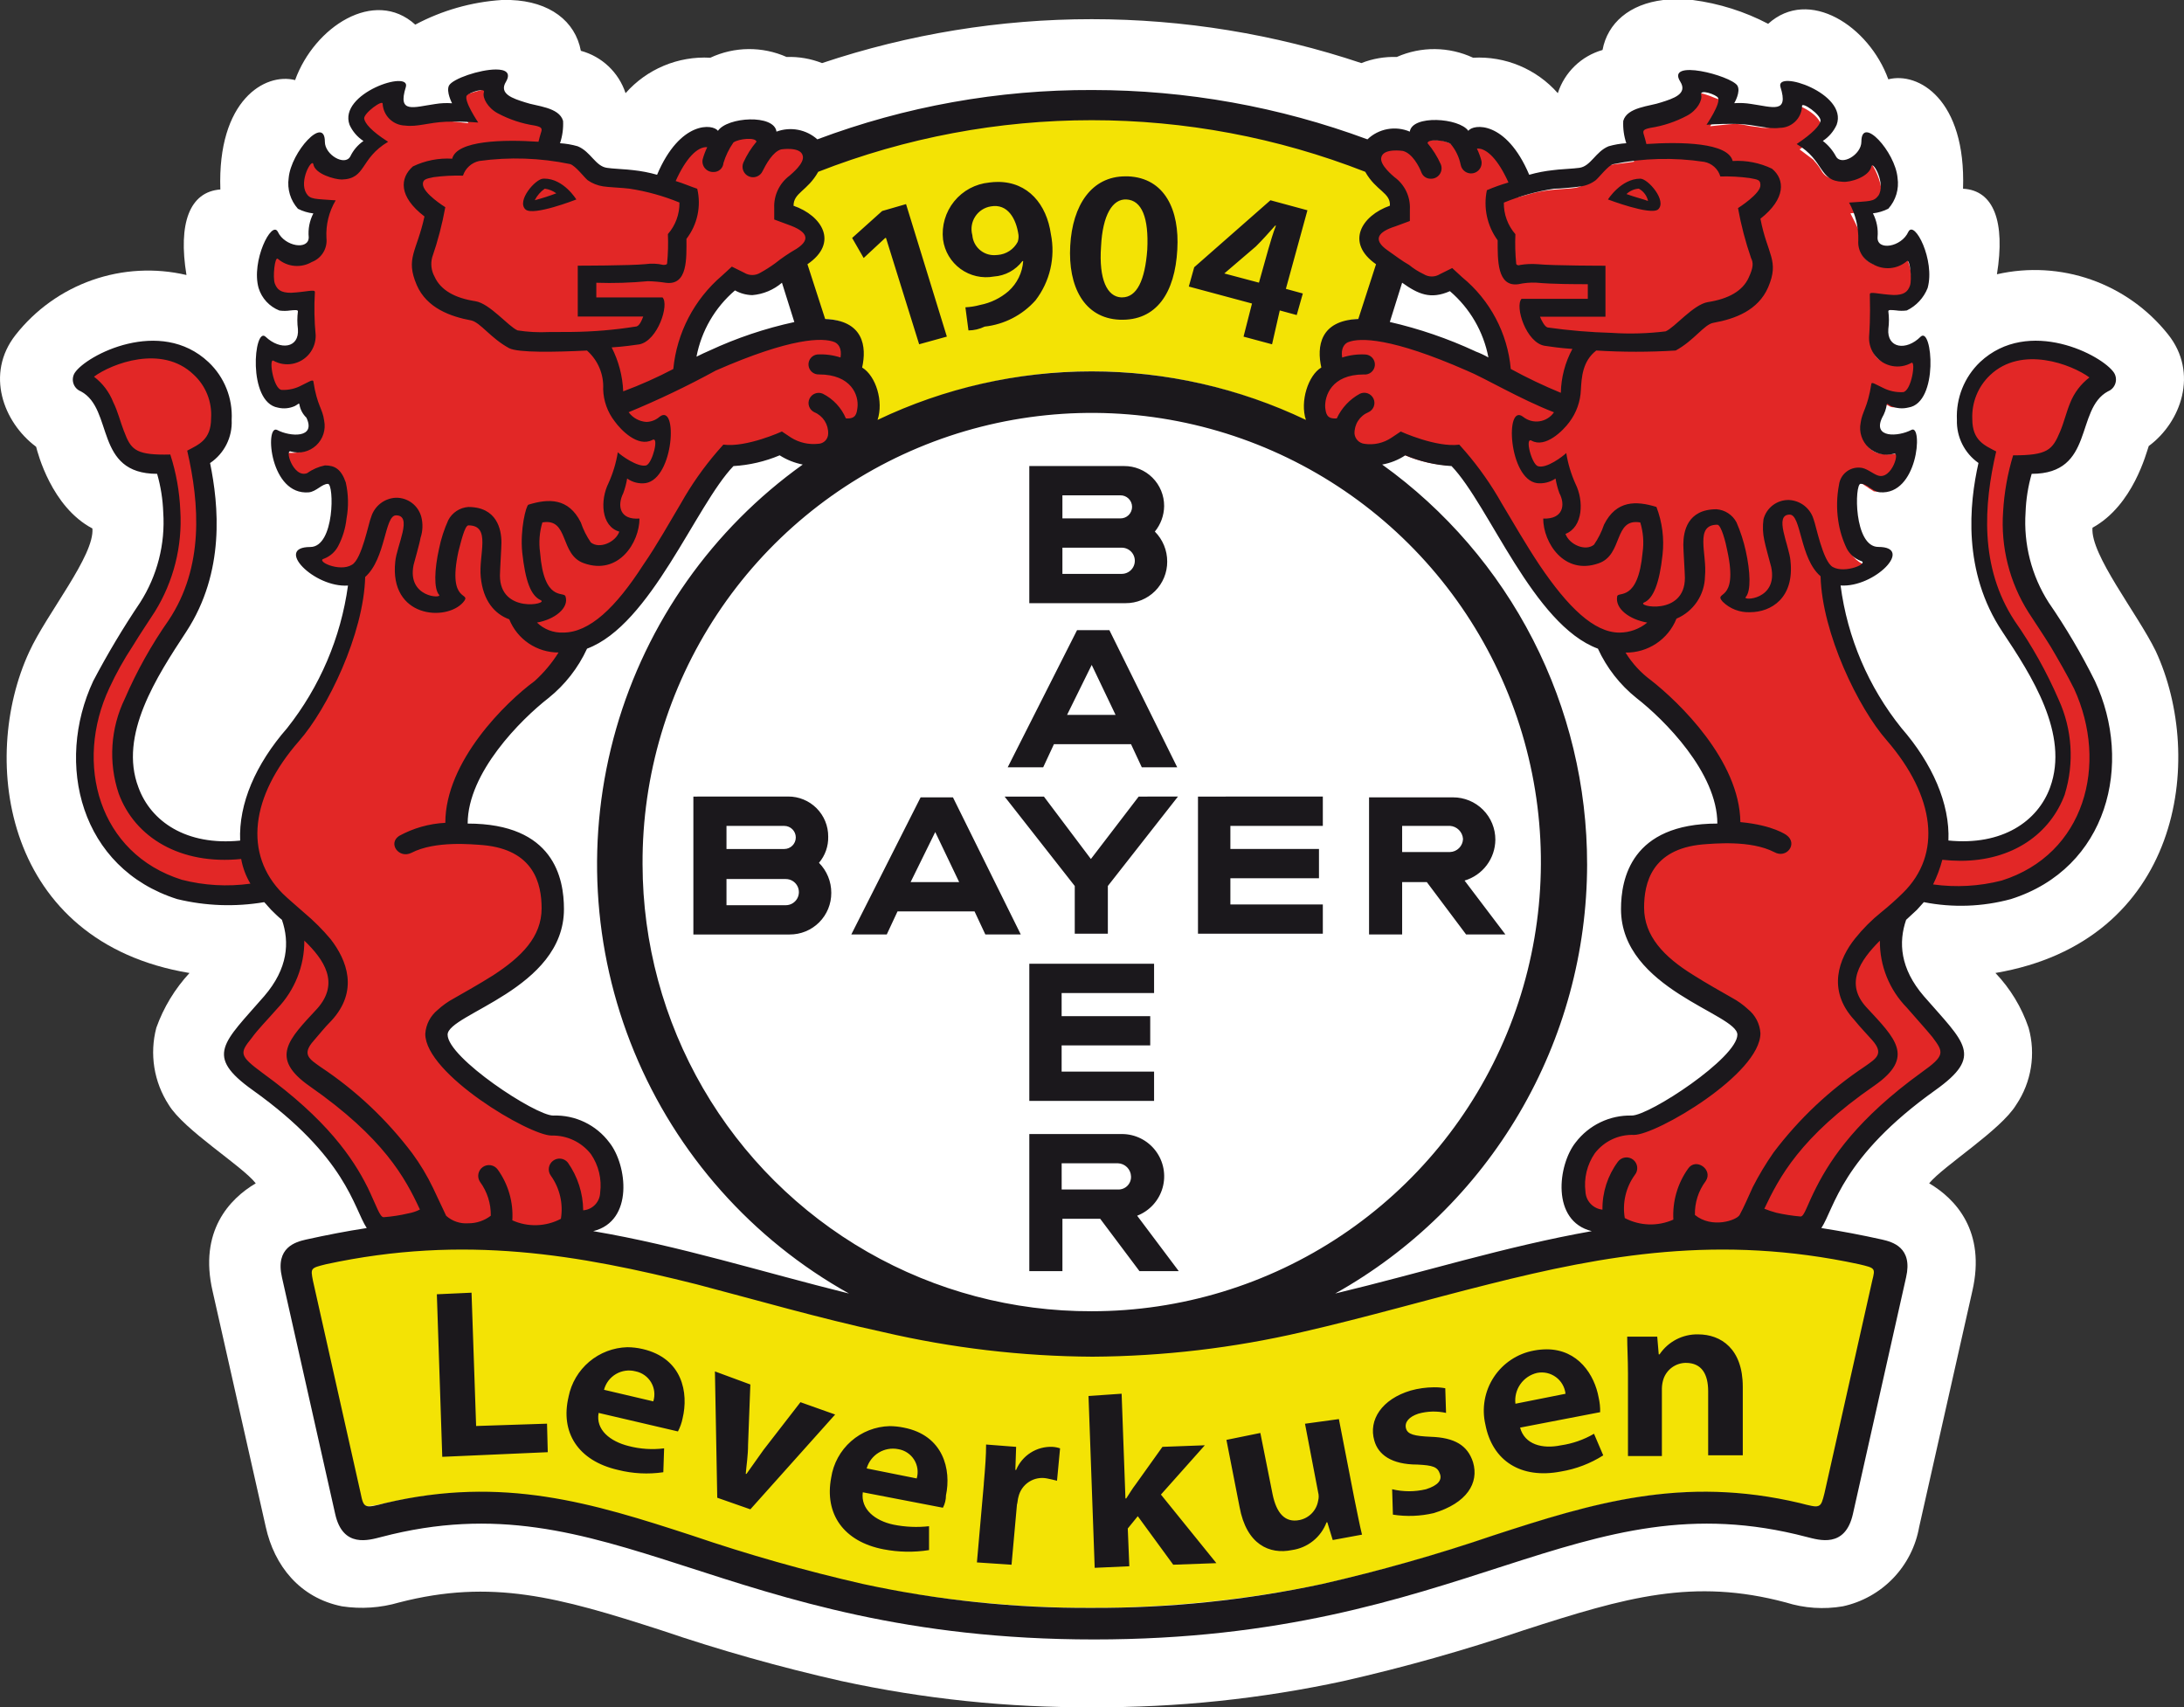
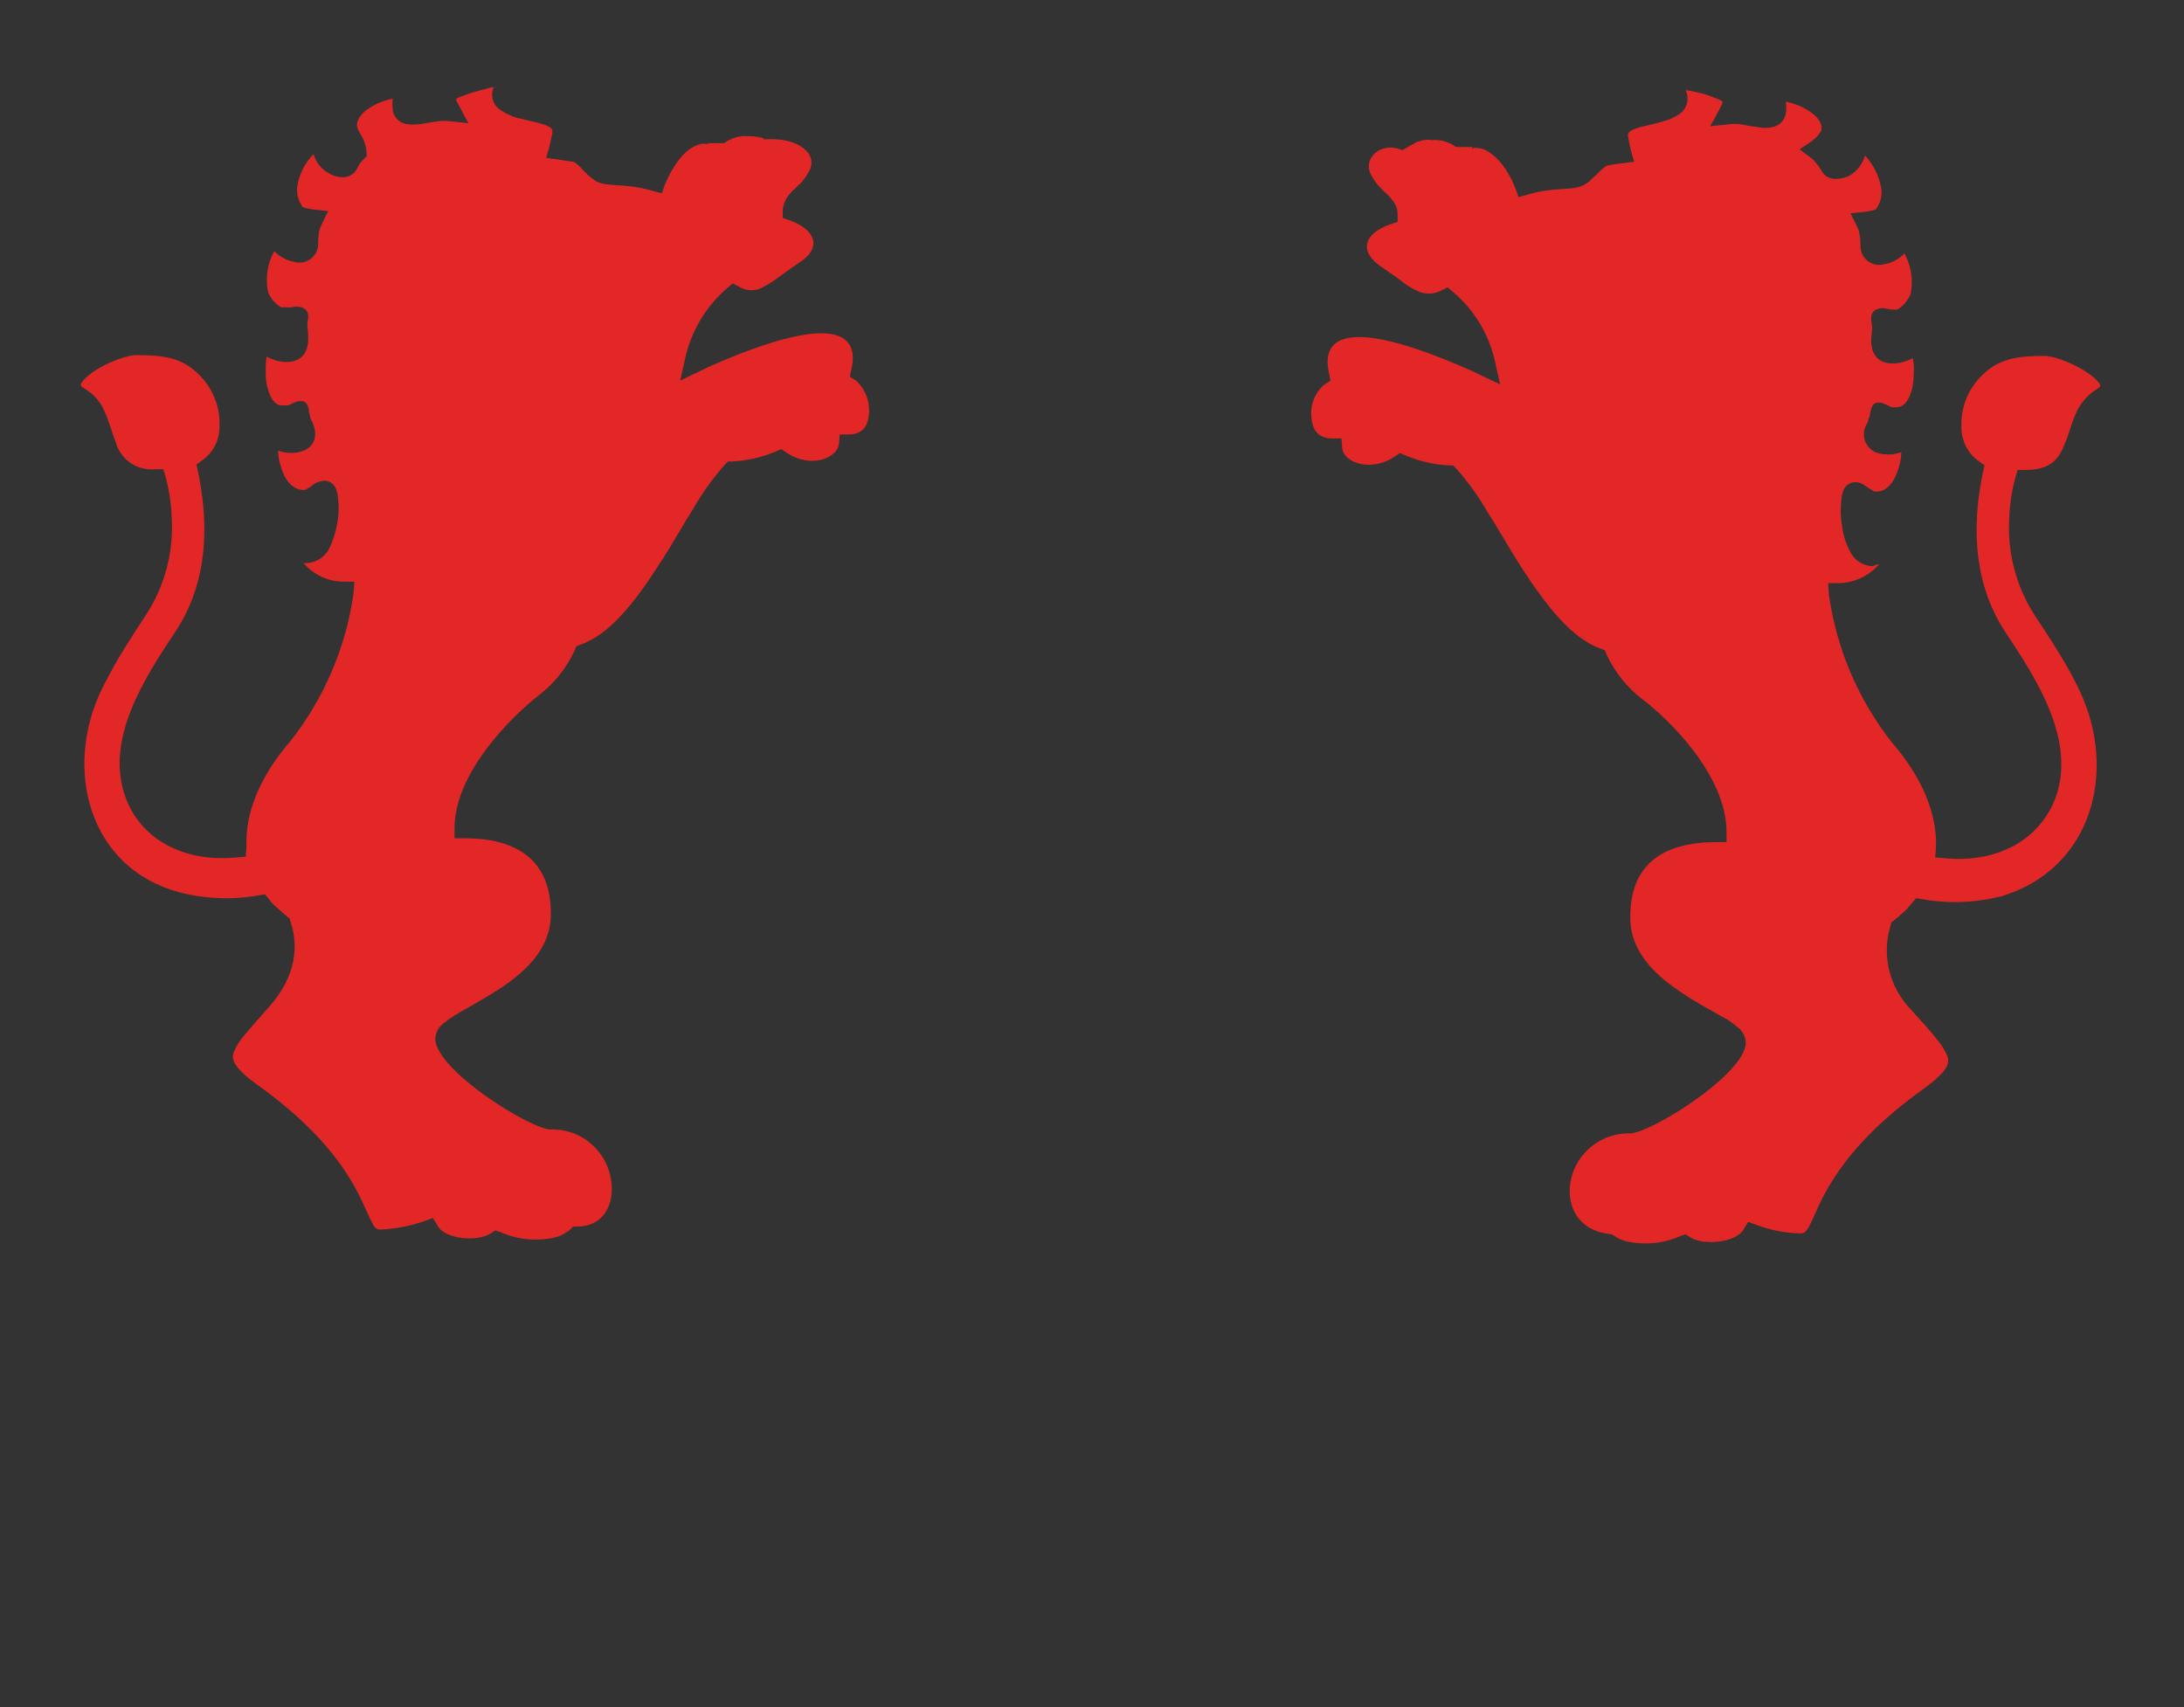
<svg xmlns="http://www.w3.org/2000/svg" width="214.469" height="167.654" viewBox="0 0 214.469 167.654">
  <rect x="0" y="0" width="214.469" height="167.654" fill="#333333" stroke="none" />
  <defs>
    <clipPath id="a">
      <path data-name="Path 12806" d="M248.085 11.616c-3.314.4-5.469 2.26-5.965 4.908a6.48 6.48 0 00-4.391 4.242 10.319 10.319 0 00-8.32-3.482 9.07 9.07 0 00-7.492-.073 8.653 8.653 0 00-3.479.6 83.461 83.461 0 00-52.961 0 8.669 8.669 0 00-3.482-.6 9.046 9.046 0 00-7.489.073 10.326 10.326 0 00-8.323 3.482 6.369 6.369 0 00-4.391-4.161c-.545-2.9-3.045-4.854-6.9-4.989h-.876a21 21 0 00-8.484 2.419c-4.01-3.635-9.914.221-11.8 5.445-2.953-.755-7.643 1.969-7.341 10.742-3.023.229-4.161 3.328-3.328 8.4a16.542 16.542 0 00-16.793 5.9c-2.956 3.778-1.219 8.548 2.03 10.969.154.607 1.516 5.906 5.526 8.021.227 2.651-4.466 8.325-6.2 12.106-4.919 10.591-2.5 28.519 15.736 31.548a15.664 15.664 0 00-3.258 5.375 9.454 9.454 0 001.214 7.565c1.513 2.5 7.187 5.976 8.549 7.713-2.573 1.518-5.6 4.7-4.237 10.593l5.221 23.153c.831 3.784 3.328 6.963 7.489 7.794a12.984 12.984 0 005.6-.378c9.08-2.346 15.661-.531 25.723 2.721a173.275 173.275 0 0017.705 4.992 113.1 113.1 0 0024.666 2.576 114.114 114.114 0 0024.66-2.576A178.839 178.839 0 00234.4 171.7c10.062-3.252 16.645-5.143 25.723-2.721a11.907 11.907 0 005.6.378 9.694 9.694 0 007.492-7.794l5.218-23.153c1.362-5.9-1.661-9.075-4.237-10.593 1.437-1.737 7.036-5.216 8.549-7.713a9.119 9.119 0 001.214-7.565 14.58 14.58 0 00-3.255-5.375c18.234-3.1 20.655-21.03 15.736-31.624-1.815-3.706-6.429-9.461-6.206-12.1 4.013-2.2 5.3-7.419 5.526-8.023 3.177-2.346 4.916-7.19 1.891-10.968a16.719 16.719 0 00-16.8-5.9c.831-5.143-.3-8.244-3.328-8.4.3-8.778-4.391-11.5-7.338-10.744-1.89-5.224-7.8-9.078-11.8-5.45a22.12 22.12 0 00-7.4-2.338z" transform="translate(-84.752 -11.616)" fill="none" />
    </clipPath>
    <clipPath id="b">
      <path data-name="Path 12807" d="M212.021 129.577c-6.052 1.513-12.028 3.255-18.309 4.614a90.95 90.95 0 01-20.353 2.422 96.153 96.153 0 01-20.351-2.422c-6.278-1.359-12.255-3.1-18.309-4.614-11.5-2.872-22.923-4.914-36.847-1.966-1.888.456-2.495.833-2.042 2.8l4.693 20.882c.529 2.268 1.362 2.268 3.63 1.739 11.273-2.573 19.822 0 29.582 3.18a168.421 168.421 0 0016.874 4.768 111.8 111.8 0 0045.542 0 168.626 168.626 0 0016.874-4.768c9.76-3.18 18.309-5.828 29.582-3.18 2.344.607 3.1.607 3.63-1.739l4.693-20.882c.378-1.966-.151-2.344-2.044-2.8a63.873 63.873 0 00-13.711-1.491c-8.145 0-15.642 1.537-23.134 3.457m-65.747-109.25l-.3.154-.151.3a3.615 3.615 0 01-.682.982c-.148.154-.224.3-.378.38s-.227.224-.378.3a2.946 2.946 0 00-1.135 2.2v.68l.682.227c2.646.909 3.1 2.648 1.133 4.01l-.6.456 2.117 6.734h.682c2.8.076 3.029 1.739 2.648 3.554l-.151.682.6.378c.833.453 1.591 2.495 1.135 4.008l-.758 2.2 2.12-.984a47.291 47.291 0 0120.655-4.69 48.108 48.108 0 0120.653 4.69l2.12.984-.758-2.2a4.136 4.136 0 011.135-4.008l.6-.378-.148-.682c-.456-1.815-.154-3.479 2.646-3.554h.682l2.117-6.734-.6-.456c-1.966-1.362-1.513-3.1 1.135-4.01l.68-.227v-.68a2.937 2.937 0 00-1.135-2.2 1.415 1.415 0 01-.378-.3c-.148-.151-.227-.227-.378-.38a11.046 11.046 0 01-.682-.982l-.148-.3-.3-.154a75.759 75.759 0 00-27.236-5.065 73.937 73.937 0 00-27.238 5.065" transform="translate(-95.667 -15.262)" fill="none" />
    </clipPath>
    <clipPath id="c">
      <path data-name="Path 12808" d="M244.685 17.435a6.986 6.986 0 01-.982.529c-.3.073-.68.227-.984.3-.529.154-1.359.3-2.117.529s-.909.45-.982.6v.154c0 .154.073.3.073.458.076.375.151.758.229 1.057l.3 1.057-1.135.154a14.581 14.581 0 00-1.516.221 2.593 2.593 0 00-.526.383l-.3.3-.3.3c-.229.151-.456.456-.758.682a2.956 2.956 0 01-1.211.526c-.38.078-2.12.154-2.576.229a12.632 12.632 0 00-2.19.453l-.833.229-.3-.833c-.982-2.5-2.273-3.479-3.1-3.859a2.861 2.861 0 00-.987-.148.584.584 0 01-.224.073c.076-.073.076-.151.151-.151h-1.667a3.463 3.463 0 00-2.344-.68 2.579 2.579 0 00-1.362.146.308.308 0 00-.224.081l-1.365.758c-2.12-.914-3.859.828-3.1 2.344a6.8 6.8 0 00.68 1.057l.38.38c.151.151.229.3.378.378l.378.378c.154.151.227.3.38.456a2.105 2.105 0 01.449 1.37v.68l-.68.227c-2.648.909-3.1 2.646-1.06 4.083.755.531 1.437.987 2.042 1.443a7.429 7.429 0 001.516.982 2.651 2.651 0 002.492 0l.607-.3.529.45a12.488 12.488 0 014.164 7.039l.456 2.039-1.893-.9a17.675 17.675 0 00-1.289-.607c-14.674-6.432-13.994-1.284-13.614.456l.148.68-.6.375a3.7 3.7 0 00-1.284 3.18c.076 1.289.68 2.122 2.042 2.122h.906l.076.906c.076 1.437 2.8 2.5 5.218.831l.456-.3.531.227a12.794 12.794 0 004.237.982h.45l.3.3a26.443 26.443 0 013.1 4.312c1.063 1.664 2.122 3.557 3.331 5.445 2.419 3.708 4.916 6.961 7.791 7.948l.38.154.151.375a11.734 11.734 0 003.479 4.388c2.724 2.044 8.32 7.567 8.32 13.088v.984h-.982c-7.716 0-8.474 4.69-8.474 7.416 0 3.331 2.422 5.674 5.221 7.489 1.359.906 2.8 1.664 3.857 2.268a6.9 6.9 0 011.437.982 2.028 2.028 0 01.836 1.516c0 3.1-9.385 8.929-11.351 8.929a5.823 5.823 0 00-4.765 2.271c-2.042 2.57-1.664 7.26 2.95 7.64a1.077 1.077 0 01.227.148 3.97 3.97 0 001.135.531 8.586 8.586 0 005.448-.531l.45-.148.456.3c1.289.833 4.466.529 5.221-.758l.456-.755.833.3a13.18 13.18 0 004.31.833c.3 0 .456-.078.758-.529.378-.682.755-1.667 1.359-2.875 1.365-2.648 3.862-6.432 9.987-10.817 2.422-1.748 2.5-2.5 2.349-3.107a5.963 5.963 0 00-1.135-1.815c-.609-.833-1.516-1.742-2.5-2.872a8.314 8.314 0 01-1.969-8.25l.076-.3.229-.154c.453-.38.906-.758 1.208-1.06.227-.227.38-.456.6-.68l.38-.456.531.076a18.352 18.352 0 007.945-.3c8.851-2.724 11.27-12.26 7.64-20.051a37.685 37.685 0 00-2.346-4.237c-.831-1.362-1.664-2.573-2.2-3.406a15.884 15.884 0 01-2.419-9.382 17.8 17.8 0 01.607-4.01l.227-.752h.758c2.573 0 3.325-1.138 3.932-2.727.38-.906.6-1.891.984-2.724a5.192 5.192 0 012.117-2.495c.227-.154.3-.229.3-.307v-.151c-.906-1.359-4.159-2.794-5.448-2.794-2.57 0-4.461.227-6.127 1.891a6.638 6.638 0 00-2.044 4.992 4.075 4.075 0 001.742 3.482l.526.378-.148.68c-.833 3.935-1.437 10.294 2.271 15.814 2.8 4.237 6.958 10.442 4.841 16.189-1.435 3.784-5.3 6.429-10.9 5.9l-.909-.078.078-.909c.148-3.328-1.362-6.961-4.312-10.361a30.3 30.3 0 01-6.2-14.531l-.076-1.13h1.135a5.392 5.392 0 003.627-1.591c.078-.076.154-.154.229-.229-.076 0-.151-.073-.607.154a2.554 2.554 0 01-2.268-1.516 7.283 7.283 0 01-.758-2.5 8.287 8.287 0 01-.076-2.344 3.667 3.667 0 01.154-.906 1.278 1.278 0 011.133-.984 1.6 1.6 0 01.909.229c.148.148.378.227.529.375.151.076.229.151.378.229a.238.238 0 00.154.076c1.135.151 1.963-.833 2.419-2.419a5.514 5.514 0 00.227-1.44 3.805 3.805 0 01-2.042.151 1.937 1.937 0 01-1.286-3.026 3.581 3.581 0 01.227-.68c0-.229.076-.3.076-.453.154-.758.529-1.211 1.818-.529.076.073.378.224 1.057.073.3-.073.6-.3.906-.906a5.323 5.323 0 00.456-2.271 5.325 5.325 0 00-.076-1.588c-1.74.9-4.312.9-4.083-2.122a4.726 4.726 0 00.076-.909c0-.221-.076-.45-.076-.68-.078-.6.148-1.133 1.057-1.208.151 0 .38.076.6.076a1.348 1.348 0 00.531.073h.375a3.285 3.285 0 001.289-1.51 5.809 5.809 0 00-.378-3.554 2.966 2.966 0 00-.227-.456 3.43 3.43 0 01-1.969 1.06 1.838 1.838 0 01-2.344-1.818 6.367 6.367 0 00-.154-1.437c-.076-.3-.831-1.739-.831-1.739l1.435-.154a5.23 5.23 0 001.06-.224 2.856 2.856 0 00.531-2.12 6.339 6.339 0 00-1.591-3.177 3.39 3.39 0 01-1.51 1.969c-.607.3-2.117.755-2.8-.531a4.938 4.938 0 00-.68-.909c-.076-.148-.154-.148-.229-.227l-1.208-.906 1.133-.761a3.381 3.381 0 00.984-1.054c.227-.68-.378-1.664-2.044-2.422a7.7 7.7 0 00-1.435-.456 3.392 3.392 0 010 1.214 1.614 1.614 0 01-1.286 1.284 3.094 3.094 0 01-1.44 0 12.4 12.4 0 01-1.437-.224 4.682 4.682 0 00-.984-.076c-.227 0-2.268.221-2.268.221s1.06-1.888 1.133-2.114a.584.584 0 00.076-.3.07.07 0 00-.076-.07 2.977 2.977 0 00-.682-.3 8.816 8.816 0 00-2.042-.609 4.963 4.963 0 00-.833-.154 1.841 1.841 0 01-.6 2.352m-117.332-2.43a15.559 15.559 0 00-2.042.607 2.579 2.579 0 00-.682.3h-.076a.553.553 0 00.076.3c.151.3 1.133 2.12 1.133 2.12s-2.042-.229-2.268-.229a4.843 4.843 0 00-.982.078c-.531.076-.987.151-1.437.229a4.582 4.582 0 01-1.437 0 1.627 1.627 0 01-1.289-1.289 3.362 3.362 0 010-1.208 8.058 8.058 0 00-1.435.45c-1.667.758-2.271 1.739-2.044 2.422.154.6.909 1.138.909 2.8-.076.078-.151.151-.229.227a2.394 2.394 0 00-.68.912c-.68 1.359-2.193.906-2.8.529a3.023 3.023 0 01-1.51-1.891 5.831 5.831 0 00-1.591 3.1 2.849 2.849 0 00.531 2.117 5.276 5.276 0 001.06.227l1.435.154s-.755 1.513-.831 1.739a5.814 5.814 0 00-.152 1.44 1.836 1.836 0 01-2.344 1.815 3.624 3.624 0 01-1.969-1.063l-.224.456a5.8 5.8 0 00-.38 3.554 2.927 2.927 0 001.289 1.513h.982a1.877 1.877 0 01.6-.076c.906.076 1.135.607 1.06 1.211a2.355 2.355 0 00-.076.685c0 .224.076.529.076.9.227 3.031-2.419 3.031-4.083 2.122a9.791 9.791 0 00-.078 1.586 5.249 5.249 0 00.456 2.271c.3.607.6.833.906.909.682.078.984 0 1.06-.076 1.284-.68 1.664-.227 1.815.529a.923.923 0 00.078.453 1.434 1.434 0 00.224.682c.758 1.591.078 2.724-1.284 3.026a3.812 3.812 0 01-2.044-.151 5.5 5.5 0 00.229 1.437c.45 1.586 1.284 2.5 2.419 2.419a.225.225 0 00.148-.076c.154-.076.229-.148.38-.224a2.266 2.266 0 01.531-.38 2.607 2.607 0 01.906-.227 1.279 1.279 0 011.135.984 3.246 3.246 0 01.151.906 7.222 7.222 0 01-.076 2.2 9.506 9.506 0 01-.758 2.495 2.648 2.648 0 01-2.271 1.516h-.3c.078.076.154.148.229.224a5.057 5.057 0 003.63 1.591h1.135l-.076 1.133a30.288 30.288 0 01-6.2 14.528c-2.956 3.406-4.466 7.036-4.315 10.364l-.078.984-.906.076c-5.6.529-9.531-2.114-10.893-5.9-2.117-5.75 2.042-11.953 4.841-16.192 3.708-5.521 3.1-11.8 2.271-15.812l-.154-.68.531-.38A4.068 4.068 0 00101.314 48a6.717 6.717 0 00-2.042-4.992c-1.667-1.664-3.482-1.893-6.127-1.893-1.286 0-4.539 1.362-5.448 2.8v.146c0 .076.076.154.3.3a4.757 4.757 0 012.117 2.5c.378.833.607 1.815.987 2.727a3.626 3.626 0 003.932 2.724h.755l.229.755a17.7 17.7 0 01.6 4.008 15.811 15.811 0 01-2.417 9.384c-.529.833-1.359 2.044-2.193 3.406a45.709 45.709 0 00-2.341 4.235c-3.633 7.716-1.214 17.325 7.638 19.747a18.254 18.254 0 007.945.3l.531-.078.38.458a4.9 4.9 0 00.6.682c.378.3.755.68 1.211 1.057l.227.154.076.3c.833 2.422.529 5.372-1.966 8.244-.99 1.135-1.818 2.044-2.5 2.878a5.969 5.969 0 00-1.135 1.812c-.151.6-.076 1.362 2.344 3.107 6.133 4.388 8.63 8.169 9.992 10.817.6 1.214.982 2.193 1.359 2.875.227.453.456.529.758.529a15.033 15.033 0 004.312-.831l.831-.3.456.758c.755 1.362 3.932 1.591 5.218.758l.453-.3.456.151a8.6 8.6 0 005.448.531 3.97 3.97 0 001.135-.531c.076-.073.154-.073.227-.151l.378-.378h.38c3.857 0 4.234-4.69 2.193-7.263a5.742 5.742 0 00-4.765-2.268c-1.966 0-11.348-5.828-11.348-8.929a2.013 2.013 0 01.831-1.513 11.835 11.835 0 011.437-.984c1.057-.6 2.419-1.362 3.857-2.268 2.8-1.815 5.224-4.083 5.224-7.489 0-2.724-.831-7.416-8.474-7.416h-.987v-.989c0-5.45 5.6-10.974 8.328-13.091a11.775 11.775 0 003.479-4.385l.148-.378.38-.154c2.875-.984 5.369-4.159 7.791-7.945 1.211-1.818 2.271-3.786 3.331-5.448a26.482 26.482 0 013.1-4.312l.3-.3h.453a12.763 12.763 0 004.24-.984l.529-.227.456.3c2.419 1.667 5.067.6 5.218-.831l.076-.909h.833c1.437 0 1.966-.833 2.042-2.12a3.915 3.915 0 00-1.284-3.177l-.607-.375.151-.685c.378-1.667 1.135-6.885-13.622-.453-.45.224-.831.378-1.284.607l-1.893.906.456-2.039a12.722 12.722 0 014.159-7.042l.531-.453.6.3a2.313 2.313 0 002.5 0 10.423 10.423 0 001.516-.987c.6-.453 1.284-.906 2.042-1.435 2.042-1.362 1.586-3.1-1.06-4.086l-.68-.227v-.68a2.619 2.619 0 01.453-1.362 1.894 1.894 0 01.38-.456c.073-.151.224-.227.375-.378s.229-.227.378-.38c.154-.076.229-.224.378-.378a6.177 6.177 0 00.682-1.06c.755-1.51-.906-3.252-4.463-3.023a.89.89 0 00-.227-.154 5.624 5.624 0 00-1.362-.154 3.451 3.451 0 00-2.349.685H149.2c.078.073.151.073.151.151a.269.269 0 00-.227-.078 1.715 1.715 0 00-.982.154c-.833.3-2.042 1.362-3.1 3.857l-.3.836-.831-.22a12.635 12.635 0 00-2.2-.453c-.456-.076-2.2-.154-2.573-.229a2.556 2.556 0 01-1.208-.529 7.132 7.132 0 01-.758-.68c-.076-.076-.224-.229-.3-.3-.076-.154-.227-.229-.3-.31a1.424 1.424 0 00-.531-.375c-.076 0-.6-.076-1.51-.224l-1.135-.154.3-1.057c.076-.3.151-.68.227-1.063a.952.952 0 00.076-.45v-.154c-.076-.151-.227-.38-.982-.6s-1.591-.383-2.12-.534a3.641 3.641 0 01-.982-.3 5.6 5.6 0 01-.99-.529 1.788 1.788 0 01-.68-2.268 3.707 3.707 0 00-.906.227" transform="translate(-87.697 -14.784)" fill="none" />
    </clipPath>
    <clipPath id="d">
-       <path data-name="Path 12809" d="M176.872 153.031l-.68 7.721 3.4.227.531-5.9c.073-.232.073-.534.148-.763a2.391 2.391 0 012.8-1.812c.378.076.68.148.987.227l.3-3.18a2.7 2.7 0 00-.758-.148 3.691 3.691 0 00-3.557 2.265h-.076l.076-2.265-2.95-.229c0 1.06-.076 2.117-.227 3.857m-11.5-1.51a2.683 2.683 0 013.1-1.891 2.268 2.268 0 011.815 2.875zm-3.484.906c-.68 3.557 1.214 6.284 5.148 7.039a12.892 12.892 0 004.461.076v-2.346a11.286 11.286 0 01-3.479-.151c-1.815-.378-3.252-1.51-3.026-3.18l7.867 1.516a2.565 2.565 0 00.3-1.214c.531-2.5-.227-5.9-4.161-6.656a7.08 7.08 0 00-1.367-.143 5.957 5.957 0 00-5.744 5.059m46.529-5.294l1.289 6.731a1.564 1.564 0 010 .836 2.317 2.317 0 01-1.815 1.888c-1.437.3-2.271-.68-2.651-2.5l-1.208-6.049-3.331.68 1.289 6.583c.68 3.711 2.948 4.69 5.143 4.237a4.264 4.264 0 003.4-2.724h.076l.531 1.739 2.875-.529c-.229-.909-.453-2.12-.755-3.557l-1.516-7.791zm-21.259-2.724l.607 16.874 3.4-.154-.151-3.708.982-1.208 3.482 4.765 4.237-.154-5.445-6.734 4.31-4.841-4.161.154-2.646 3.706c-.3.378-.607.909-.912 1.362h-.076l-.375-10.286zm31.626-.531c-2.8.833-4.161 2.875-3.557 4.919.38 1.359 1.664 2.346 4.237 2.346 1.516.076 1.969.227 2.2.906.227.6-.154 1.135-1.362 1.516a7.122 7.122 0 01-3.328 0l.076 2.495a10.465 10.465 0 004.01-.151c3.25-.984 4.463-2.953 3.859-4.995-.531-1.664-1.818-2.422-4.164-2.5-1.588-.073-2.268-.227-2.422-.831s.3-1.135 1.214-1.437a5.571 5.571 0 012.721-.076l-.076-2.422a5.665 5.665 0 00-1.095-.094 8.736 8.736 0 00-2.309.321M150.693 154.4l3.252 1.138 8.325-9.31-3.406-1.211-3.633 4.693c-.6.833-1.135 1.586-1.664 2.344h-.076c.076-.906.229-1.815.229-2.875l.224-5.9-3.479-1.284zm80.5-12.257a2.349 2.349 0 012.8 2.047l-4.919.979a2.773 2.773 0 012.12-3.026m.93-2.317a6.733 6.733 0 00-1.232.121 6 6 0 00-4.768 7.265c.68 3.557 3.479 5.372 7.414 4.614a11.114 11.114 0 004.159-1.588l-.906-2.12a9.018 9.018 0 01-3.252 1.135c-1.818.38-3.557-.076-4.008-1.739l7.864-1.516a5.827 5.827 0 00-.148-1.435c-.4-2.217-2-4.738-5.116-4.738h-.005m-92.552 3.975a2.538 2.538 0 013.1-1.812 2.3 2.3 0 011.739 2.948zm-3.479.68c-.833 3.484.906 6.284 4.841 7.187a11.448 11.448 0 004.461.229l.078-2.346a9.217 9.217 0 01-3.482-.227c-1.815-.453-3.252-1.588-2.95-3.252l7.791 1.818a4.8 4.8 0 00.456-1.286c.6-2.5 0-5.9-3.935-6.81a6.8 6.8 0 00-1.5-.175 6.052 6.052 0 00-5.763 4.862m107.131-4.161h-.076l-.147-1.738h-2.95c0 1.063.076 2.2.076 3.635v8.093h3.331v-6.659a3.164 3.164 0 01.154-.906 2.337 2.337 0 012.19-1.588c1.591 0 2.2 1.135 2.2 2.8v6.278h3.399V143.5c0-3.706-2.117-5.143-4.391-5.143a4.451 4.451 0 00-3.781 1.963m-120.07-5.9l.531 15.963 10.361-.456-.073-2.8-6.963.229-.45-13.091zm61.357-12.864h5.526a1.328 1.328 0 011.284 1.289 1.231 1.231 0 01-1.284 1.286h-5.526zm-3.177-2.872v13.466h3.252v-5.143h3.71l3.857 5.143h3.859l-4.088-5.445a4.15 4.15 0 00-1.51-8.021zm0-16.723v13.468h12.252v-2.875h-9.078v-2.576h8.7v-2.869h-8.7v-2.269h9.078v-2.878zM172.1 89.028l2.349 4.916h-4.768zm-1.437-3.406l-6.807 13.466h3.482l1.057-2.265h7.565l1.06 2.265h3.48l-6.661-13.466zm47.287 2.8h4.693a1.378 1.378 0 011.284 1.284 1.324 1.324 0 01-1.284 1.286h-4.693zm-3.25-2.8v13.466h3.25v-5.143h2.424l3.857 5.143h3.859l-4.01-5.294a4.219 4.219 0 003.023-4.008 4.146 4.146 0 00-4.159-4.164zm-63.1 8.021h5.825a1.285 1.285 0 010 2.57H151.6zm0-5.218h5.672a1.134 1.134 0 110 2.268H151.6zm-3.252-2.88v13.543h9.452A4.064 4.064 0 00161.891 95a4.165 4.165 0 00-1.208-2.95 3.823 3.823 0 00.906-2.57 3.912 3.912 0 00-3.937-3.94zm43.73 0l-4.693 6.13-4.614-6.13h-3.859l6.888 8.781v4.687h3.25v-4.688l6.885-8.781zm5.823 0v13.467h12.26V96.14h-9.078v-2.573h8.7v-2.875h-8.7v-2.268h9.078v-2.88zm-10.436-12.93l2.344 4.911h-4.765zm-1.44-3.412l-6.81 13.468h3.485l1.057-2.273h7.567l1.06 2.273h3.479L189.2 69.2zm-1.437-8.1h5.825a1.286 1.286 0 010 2.573h-5.825zm0-5.14h5.674a1.133 1.133 0 110 2.265h-5.674zm-3.252-2.878v13.468h9.455a4.066 4.066 0 004.088-4.083 4.159 4.159 0 00-1.214-2.948 4.019 4.019 0 00.912-2.5 3.908 3.908 0 00-3.935-3.935zm-14.45-25.043l-2.948 2.646 1.133 1.969 2.117-1.969h.076l3.255 10.44 2.721-.752-4.008-13.012zm33.6 6.133l3.1-2.654c.682-.677 1.214-1.284 1.893-2.042h.076c-.3.758-.531 1.588-.755 2.344l-.912 3.255zm-2.956-.612L197 35.46l6.206 1.667-.831 3.252 2.8.752.758-3.325 1.664.453.6-2.117-1.664-.456 2.117-7.716-3.633-.984zm-21.794-3.173a2.252 2.252 0 011.818-2.8c1.661-.3 2.495 1.208 2.721 2.8a1.684 1.684 0 01-.076.682 2.429 2.429 0 01-1.966 1.286 2.4 2.4 0 01-.3.019 2.137 2.137 0 01-2.193-1.988m1.664-5.143a5.05 5.05 0 00-4.539 5.6 4.266 4.266 0 004.995 3.63 3.831 3.831 0 002.8-1.516h.076a4.382 4.382 0 01-1.437 2.95 6.03 6.03 0 01-2.8 1.359 6.609 6.609 0 01-1.437.229l.3 2.271a3.678 3.678 0 001.591-.375 7.823 7.823 0 004.992-2.576 8.061 8.061 0 001.51-6.508c-.413-2.91-2.225-5.124-5.2-5.124a6.6 6.6 0 00-.847.057m62.57 1.135a1.934 1.934 0 011.211-.531 1.833 1.833 0 01.909 1.211c-.378-.151-1.286-.378-2.12-.68m-1.818.529s4.164 1.591 4.922.982c.909-.831-.984-3.023-1.745-3.023-1.891 0-3.177 2.042-3.177 2.042m-104.407-1.06a2.527 2.527 0 011.135.456 20.972 20.972 0 01-2.117.68 3.1 3.1 0 01.982-1.135m-.148-.982c-.758 0-2.651 2.193-1.739 3.023.752.682 4.989-.982 4.989-.982s-1.241-2.047-3.147-2.047c-.032 0-.067.005-.1.005m54.774 6.656c.151-3.1 1.135-4.69 2.495-4.614 1.516.076 2.2 1.818 2.044 4.916-.221 3.037-1.025 4.7-2.476 4.7h-.094c-1.362-.076-2.2-1.739-1.969-5m-3.026-.076c-.227 4.01 1.362 7.114 4.841 7.268 3.633.146 5.448-2.654 5.674-6.891.227-3.857-1.211-7.033-4.841-7.187h-.256c-3.32 0-5.2 2.829-5.418 6.812m22.772 106.68c6.278-1.437 12.26-3.177 18.309-4.69 11.424-2.878 22.7-4.919 36.392-1.969 1.591.378 1.591.378 1.289 1.588l-4.693 20.882c-.378 1.513-.378 1.513-2.419.982-11.5-2.721-20.356 0-30.116 3.182a167.426 167.426 0 01-16.793 4.765 106.066 106.066 0 01-22.621 2.344 103.46 103.46 0 01-22.47-2.344 167.556 167.556 0 01-16.8-4.765c-9.757-3.182-18.533-5.9-30.111-3.182-2.044.531-2.117.531-2.424-.982l-4.687-20.882c-.229-1.211-.229-1.211 1.284-1.588 13.625-2.95 24.895-.909 36.394 1.969 6.052 1.588 12.031 3.325 18.309 4.69a93.017 93.017 0 0020.58 2.419 93.5 93.5 0 0020.577-2.419m-91.782-14.23c-1.437-2.872-4.01-6.653-10.289-11.2-2.349-1.737-2.271-1.966-1.06-3.476.6-.833 1.51-1.742 2.5-2.875a9.562 9.562 0 002.646-6.659c1.969 1.891 3.479 4.161 1.284 6.659-2.8 3.026-4.763 4.841-.752 7.643 7.26 5.067 9.382 9 10.82 12.106a4.056 4.056 0 01-1.135.378 15.458 15.458 0 01-2.424.375c-.378 0-.68-1.054-1.586-2.95m138.3 2.5a10.8 10.8 0 01-1.133-.38c1.435-3.026 3.482-7.039 10.82-12.1 4.01-2.8 2.042-4.617-.758-7.643-2.2-2.346-.682-4.617 1.284-6.583a9.285 9.285 0 002.651 6.583c.982 1.135 1.815 2.042 2.5 2.875 1.135 1.51 1.284 1.815-1.06 3.479-6.278 4.542-8.851 8.4-10.289 11.195-.984 1.9-1.214 2.956-1.591 2.956a17.917 17.917 0 01-2.422-.378m-130.583.3c-.378-.831-.833-1.739-1.286-2.727a21.3 21.3 0 00-2.044-3.406 36.682 36.682 0 00-9-8.474c-1.06-.758-1.893-1.208-.682-2.57.529-.6 1.06-1.289 1.74-1.969 2.724-2.948 1.513-5.976-.076-8.018a20.879 20.879 0 00-2.573-2.573c-.758-.682-1.588-1.362-2.12-1.888-3.857-3.865-3.177-9.539 1.591-14.984 2.8-3.177 6.357-10.518 6.5-16.114 2.042-1.818 1.893-6.054 3.031-6.054 1.664 0 .073 2.953-.076 4.539-.6 5.526 4.992 5.9 6.656 4.013.982-1.135-1.591.3-.456-4.995.229-.833.609-2.573.984-2.573 2.271 0 .984 2.875 1.211 5.07.227 2.344 1.362 3.63 2.8 4.159a5.2 5.2 0 004.841 3.255 13.3 13.3 0 01-2.344 2.8c-2.8 2.047-8.776 7.867-8.776 13.927a10.526 10.526 0 00-4.539 1.286c-1.135.755 0 2.265 1.208 1.661 2.346-1.211 5.976-.833 7.036-.758 4.992.456 5.75 3.786 5.75 6.206 0 2.8-1.966 4.765-4.765 6.583-1.437.906-2.8 1.661-3.857 2.268a7.754 7.754 0 00-1.591 1.133 3.3 3.3 0 00-1.211 2.349c0 3.935 10.213 9.984 12.408 9.984a4.744 4.744 0 013.857 1.818 5.444 5.444 0 01.909 3.778 1.8 1.8 0 01-1.667 1.745 8.273 8.273 0 00-1.51-4.693 1.054 1.054 0 00-1.667 1.289 5.694 5.694 0 01.987 4.237 5.43 5.43 0 01-4.768.148 7.72 7.72 0 00-1.437-4.989 1.059 1.059 0 00-1.739 1.208 5.452 5.452 0 011.06 3.331 3.58 3.58 0 01-2.225.742 2.918 2.918 0 01-2.163-.742m132.02-64.312c-.148-1.586-1.661-4.539-.076-4.539 1.135 0 .987 4.312 3.029 6.052.148 5.6 3.706 12.94 6.5 16.117 4.768 5.521 5.448 11.195 1.588 14.981a28.336 28.336 0 01-2.117 1.888 16.586 16.586 0 00-2.573 2.576c-1.588 1.969-2.8 5.067-.078 8.018.609.755 1.214 1.365 1.745 1.969 1.208 1.362.375 1.815-.685 2.57a36.66 36.66 0 00-9 8.474 29.04 29.04 0 00-2.044 3.406c-.453.984-.833 1.9-1.286 2.724-.3.529-2.724 1.362-4.388 0a5.306 5.306 0 011.06-3.328c.758-1.133-.982-2.346-1.74-1.208a7.868 7.868 0 00-1.437 4.992 5.462 5.462 0 01-4.771-.151 5.612 5.612 0 01.987-4.237 1.054 1.054 0 10-1.667-1.289 7.727 7.727 0 00-1.513 4.7 1.861 1.861 0 01-1.667-1.748 5.452 5.452 0 01.912-3.781 4.622 4.622 0 013.857-1.812c2.2 0 12.411-5.976 12.411-9.987a3.277 3.277 0 00-1.211-2.344 7.636 7.636 0 00-1.588-1.138c-1.057-.607-2.422-1.362-3.857-2.271-2.8-1.739-4.768-3.781-4.768-6.58 0-2.422.758-5.75 5.75-6.206 1.06-.073 4.69-.45 7.036.758 1.208.68 2.344-.831 1.208-1.664 0 0-1.284-.984-4.539-1.284-.076-6.054-6.052-11.8-8.776-13.927a9.674 9.674 0 01-2.5-2.721 5.3 5.3 0 005-3.331 4.59 4.59 0 002.8-4.161c.227-2.193-1.06-5.065 1.211-5.065.38 0 .831 1.737.984 2.57 1.135 5.218-1.437 3.857-.456 4.992a3.615 3.615 0 002.683 1.03c2.087 0 4.372-1.408 3.973-5.04m-117.569 65.82c4.008-.987 3.328-6.508 1.588-8.7a6.6 6.6 0 00-5.523-2.651c-1.739 0-10.364-5.674-10.364-7.942 0-2.044 11.424-4.466 11.424-12.33 0-3.029-.984-8.4-9.455-8.4 0-4.995 5.218-10.213 7.942-12.333a13.387 13.387 0 003.781-4.844c6.281-2.344 10.666-14.07 14.377-17.929a13.776 13.776 0 004.539-1.057 6.542 6.542 0 002.265.906 48.264 48.264 0 004.544 81.408c-8.552-2.12-16.645-4.69-25.119-6.127m97.6-36.014a48.286 48.286 0 00-20.124-39.267 6.027 6.027 0 002.271-.906 13.776 13.776 0 004.54 1.056c3.706 3.859 8.018 15.585 14.374 17.929a13.33 13.33 0 003.781 4.844c2.727 2.12 7.948 7.338 7.948 12.333-8.476 0-9.461 5.448-9.461 8.4 0 7.864 11.427 10.286 11.427 12.33 0 2.268-8.622 7.942-10.369 7.942a6.73 6.73 0 00-5.521 2.651c-1.74 2.193-2.422 7.713 1.591 8.7-8.552 1.516-16.645 4.083-25.194 6.127a48.368 48.368 0 0024.738-42.141m-92.756 0a44.109 44.109 0 1144.11 43.881 43.964 43.964 0 01-44.11-43.881m139.663-6.885a13.1 13.1 0 00-.607-9.307A43.608 43.608 0 00278.1 68.3c-3.479-5.3-3.029-11.424-1.815-16.645-1.135-.6-2.346-1.06-2.346-3.177a5.6 5.6 0 011.74-4.312c3.1-2.956 8.023-1.06 9.763.221a5.865 5.865 0 00-1.893 2.5c-.378.912-.6 1.893-.982 2.8-.761 1.818-1.214 2.349-4.62 2.349a23.7 23.7 0 00-.982 5.521 16.342 16.342 0 002.5 9.911c.529.833 1.362 2.042 2.2 3.4.755 1.289 1.589 2.721 2.271 4.091 3.406 7.408 1.057 16.259-7.117 18.835a17.46 17.46 0 01-6.729.378 13.206 13.206 0 00.906-2.419 16.865 16.865 0 001.777.1c5.132 0 8.824-2.656 10.254-6.532M92.438 49.684c-.38-.982-.607-1.963-1.06-2.872a5.8 5.8 0 00-1.891-2.5c1.739-1.286 6.659-3.182 9.76-.229a5.342 5.342 0 011.74 4.315c0 2.117-1.208 2.573-2.344 3.177C99.852 56.8 100.3 63 96.826 68.222a43.707 43.707 0 00-4.312 7.716 12.356 12.356 0 00-.6 9.307c1.586 4.312 6.052 7.036 12.028 6.429a7.275 7.275 0 00.906 2.424 17.4 17.4 0 01-6.731-.383C89.941 91.148 87.519 82.292 91 74.878a31.2 31.2 0 012.273-4.083c.833-1.365 1.661-2.573 2.193-3.406a16.9 16.9 0 002.5-9.911 20.758 20.758 0 00-.984-5.523c-.208 0-.4.008-.591.008-2.872 0-3.309-.574-3.948-2.279m49.55-1.884a87.5 87.5 0 008.549-4.088c7.416-3.255 10.521-3.255 11.656-2.8.375.154.752.6.6 1.516a6.272 6.272 0 00-2.271-.3.985.985 0 00.151 1.963c3.177 0 3.935 2.044 3.784 3.255-.078.6-.151 1.135-1.138 1.06a4.807 4.807 0 00-2.265-2.422 1 1 0 00-.833 1.818 2.2 2.2 0 011.359 2.117 1 1 0 01-.982.984 4.182 4.182 0 01-2.648-.6l-.912-.609s-3.479 1.591-5.75 1.289l-.6.68a31.4 31.4 0 00-3.557 5.067c-1.135 1.893-2.344 4.088-3.706 6.054-2.724 4.234-5.294 6.656-7.867 6.656a3.482 3.482 0 01-2.573-.984c1.739-.3 3.177-1.437 2.8-2.573-.148-.526-2.117.609-2.495-4.31a6.917 6.917 0 01.227-2.95c2.648-.456 1.664 3.177 4.086 4.01 3.406 1.208 5.448-2.044 5.448-4.391-1.969.154-2.2-1.284-1.591-2.495a7.843 7.843 0 00.38-1.437 2.524 2.524 0 001.815.453c2.8-.453 3.177-7.942 1.362-6.508a2.033 2.033 0 01-1.278.5 2.355 2.355 0 01-1.748-.947m70.664-6.888c1.135-.456 4.237-.456 11.65 2.8 1.667.677 5.224 2.8 8.549 4.088a2.087 2.087 0 01-3.023.45c-1.818-1.435-1.437 6.13 1.362 6.508a2.7 2.7 0 001.815-.453 7.985 7.985 0 00.378 1.437c.607 1.135.38 2.573-1.588 2.495 0 2.346 2.042 5.6 5.448 4.391 2.422-.833 1.437-4.466 4.083-4.01a6.768 6.768 0 01.227 2.95c-.45 4.919-2.419 3.784-2.495 4.31-.227 1.214 1.211 2.271 2.953 2.573a4.308 4.308 0 01-2.727.984c-2.5 0-5.07-2.5-7.87-6.656-1.359-2.044-2.57-4.161-3.706-6.054a31.4 31.4 0 00-3.554-5.067l-.6-.68c-2.271.3-5.75-1.289-5.75-1.289l-.912.609a3.747 3.747 0 01-2.646.6 1.115 1.115 0 01-.982-.984 2.2 2.2 0 011.359-2.117 1 1 0 10-.833-1.818 5.267 5.267 0 00-2.268 2.422c-.984.076-1.057-.456-1.135-1.06-.076-1.135.607-3.255 3.784-3.255a.985.985 0 10.151-1.963 6.272 6.272 0 00-2.271.3c-.148-.912.227-1.362.6-1.516m-55.61-5.825l1.214 3.857a39.678 39.678 0 00-8.325 2.8c-.378.154-.831.38-1.284.6a11.354 11.354 0 013.781-6.508 3.634 3.634 0 001.7.464 5.119 5.119 0 002.913-1.219m68.092 6.736a42.6 42.6 0 00-8.4-2.88l1.208-3.857c1.591 1.135 2.8 1.664 4.693.831a11.382 11.382 0 013.781 6.51 9.061 9.061 0 00-1.286-.6m4.013-8.63a20.19 20.19 0 01-.078-2.875 4.6 4.6 0 01-1.135-3.1 21.362 21.362 0 014.916-1.362c.456 0 2.2-.148 2.575-.224a3.127 3.127 0 001.513-.6c.3-.229 1.284-1.516 1.739-1.591a25.527 25.527 0 018.929-.227 2.042 2.042 0 011.588 1.435 18.011 18.011 0 012.875.154c.758.148 1.06.148 1.06.68.073.833-2.2 2.271-2.2 2.271a32.937 32.937 0 001.286 4.916c.229.453.229.906-.227 1.893-.6 1.359-2.042 2.114-4.01 2.422-1.437.229-3.255 2.495-4.161 2.875a28.234 28.234 0 01-5.3.148 56.05 56.05 0 01-6.278-.529c-.3-.073-.6-.682-.755-1.06h6.429v-5.004s-5.146 0-6.656-.151a7.33 7.33 0 00-1.739.076.251.251 0 01-.132.03c-.127 0-.245-.067-.245-.181M131.1 39.773c-.909-.375-2.727-2.646-4.164-2.875-1.966-.3-3.4-1.06-4.008-2.419a2.563 2.563 0 01-.227-1.893 32.932 32.932 0 001.286-4.919s-2.2-1.359-2.2-2.268c0-.456.3-.529 1.06-.682a18.193 18.193 0 012.875-.148 2.165 2.165 0 011.588-1.437 26.21 26.21 0 018.927.3c.531.148 1.437 1.362 1.739 1.591a3.586 3.586 0 001.513.6c.38.076 2.044.148 2.576.224a21.363 21.363 0 014.916 1.362 4.6 4.6 0 01-1.135 3.1 20.486 20.486 0 01-.076 2.875c0 .151-.3.151-.38.151a4.721 4.721 0 00-1.739-.076c-1.513.151-6.656.151-6.656.151v4.995h6.429c-.151.378-.378.987-.755.987a42.62 42.62 0 01-6.278.526c-.515 0-1.381.011-2.268.011a15.05 15.05 0 01-3.029-.162m90.637-16.34a8.768 8.768 0 00-1.286-2.044c0-.453 1.74-.3 2.271.076a4.6 4.6 0 01.982 2.044 1.038 1.038 0 002.042-.378 6.664 6.664 0 00-.45-1.214c.982-.073 2.117 1.138 3.1 3.331a17.512 17.512 0 00-2.12.758 6.185 6.185 0 001.06 4.919c0 1.888-.076 4.612 2.042 4.31a6.793 6.793 0 011.74-.151c1.591.151 3.935.151 5.07.151v1.435h-6.508c-.68.758.456 4.315 2.271 4.614.529.078 1.513.229 2.724.307a9.421 9.421 0 00-1.135 4.312 49.6 49.6 0 01-4.916-2.344 13.183 13.183 0 00-4.765-9l-.987-.909-1.208.6a1.5 1.5 0 01-1.591 0 6.826 6.826 0 01-1.437-.909c-.68-.378-1.359-.906-2.117-1.435-1.51-1.057-.906-1.818.758-2.346l1.437-.531v-1.13a3.678 3.678 0 00-1.513-3.177c-.076-.076-1.513-1.208-1.286-1.966.229-.906 2.117-.607 2.117-.607.912.229 1.591 1.516 1.818 2.117a.955.955 0 00.906.612 1.026 1.026 0 00.984-1.44m-70.44-.078a7.183 7.183 0 01.987-2.042c.526-.378 2.19-.531 2.265-.076a8.778 8.778 0 00-1.284 2.042 1.033 1.033 0 101.891.833c.3-.6.984-1.893 1.815-2.12 0 0 1.893-.3 2.117.607.229.755-1.13 1.815-1.284 1.969a3.754 3.754 0 00-1.513 3.177v1.133l1.437.531c1.667.6 2.273 1.365.755 2.344a16.919 16.919 0 00-2.117 1.437 13.653 13.653 0 01-1.437.914 1.515 1.515 0 01-1.588 0l-1.211-.6-.982.9a13.8 13.8 0 00-4.768 9.156 42.481 42.481 0 01-4.919 2.193 10.431 10.431 0 00-1.133-4.315c1.211-.076 2.193-.229 2.724-.3 1.815-.375 2.948-3.927 2.268-4.609h-6.5v-1.44a39.634 39.634 0 005.067-.154 13.612 13.612 0 011.742.154c2.193.3 2.042-2.422 2.042-4.31a5.853 5.853 0 001.06-4.922c-.68-.224-1.362-.531-2.117-.758.982-2.193 2.117-3.4 3.1-3.325a6.67 6.67 0 00-.453 1.208 1.037 1.037 0 001.063 1.23.953.953 0 00.979-.852m13.622 20.051c.456-2.044.151-4.617-3.633-4.765l-1.739-5.375c3.1-2.117 1.437-4.763-1.365-5.75 0-1.284 1.365-1.437 2.424-3.328a73.71 73.71 0 0153.716 0c1.06 1.891 2.5 2.044 2.422 3.328-2.8.987-4.39 3.633-1.362 5.75l-1.74 5.375c-3.786.148-4.088 2.721-3.633 4.765-1.284.758-2.117 3.331-1.513 5.146a48.793 48.793 0 00-42.063 0c.6-1.815-.154-4.312-1.516-5.146m76.794-22.772c-.156-.456-.156-.6.6-.758a11.315 11.315 0 003.633-1.211c.982-.529 1.513-1.51 1.362-2.042-.151-.6 1.513 0 1.661.3.307.531-1.133 2.648-1.133 2.648a28.964 28.964 0 013.18-.076c1.739.076 2.8.531 4.008.378a2.2 2.2 0 002.193-2.117c-.076-.529 1.893.833 1.818 1.437-.076.45-.758 1.208-2.344 2.268 2.8 1.667 2.117 3.63 4.539 3.708.68.076 2.57-.456 2.8-1.513.151-.6 1.44 1.739.682 2.875-.456.6-.833.529-2.875.68a7.228 7.228 0 01.906 3.711 2.329 2.329 0 001.437 2.341 2.893 2.893 0 003.331-.3c.3-.3.526 1.82.3 2.424s-.6.9-1.589.9c-1.513-.073-2.346-.378-2.346-.073 0 .758.076 2.042-.076 4.234a2.791 2.791 0 004.161 2.5c.453-.224 0 2.8-.833 2.878a3.925 3.925 0 01-2-.442c-.634-.294-1.063-.588-1.1-.388-.378 2.419-.909 2.724-1.057 3.857a2.616 2.616 0 003.252 3.026c.329-.143.283.467 0 1.081-.3.655-.887 1.313-1.588 1.038-.456-.151-1.135-.758-1.742-.758a1.925 1.925 0 00-2.042 1.667 10.515 10.515 0 00-.076 3.554 9.463 9.463 0 00.833 2.724 2.61 2.61 0 001.362 1.208c.906.229-1.516 1.286-2.727.607-.982-.531-1.664-4.159-1.891-4.69a2.652 2.652 0 00-2.419-1.893 2.521 2.521 0 00-2.5 1.893 5.834 5.834 0 00.076 2.042c.076.456.607 2.346.682 2.648.68 3.252-2.875 3.328-2.5 2.948.529-.6.453-2.492 0-4.536a15.249 15.249 0 00-.909-2.8 2.422 2.422 0 00-1.966-1.286c-2.875 0-3.255 2.2-3.255 3.482 0 .526.154 2.8.154 3.252 0 3.781-4.846 2.8-4.01 2.422.906-.38 1.513-1.893 1.815-4.693a10 10 0 00-.6-4.69c-1.971-.607-3.937-.682-5.148 1.742a7.891 7.891 0 01-.984 1.966c-.833.68-2.419 0-2.8-1.06 1.739-.68 1.815-3.255.982-4.919a12.033 12.033 0 01-.906-3.023c-.3.3-1.969 1.588-2.8 1.284-.607-.229-1.289-2.875-.607-2.5 1.359.758 3.1-.984 3.708-1.815a5.634 5.634 0 001.135-3.177c.073-1.216.148-2.8 1.51-3.859a63.037 63.037 0 007.8 0c1.815-.984 2.8-2.573 3.708-2.721 2.117-.38 4.385-1.214 5.372-3.484 1.133-2.648-.076-3.177-.758-6.737 2.5-1.963 2.422-3.857 1.133-4.914a7.812 7.812 0 00-3.859-.755c-.45-1.818-5.065-1.893-8.471-1.667-.076-.3-.151-.6-.227-.831M126.106 16.7c.227-.3 1.891-.833 1.664-.3-.148.529.38 1.513 1.362 2.042a11.25 11.25 0 003.633 1.208c.755.154.755.307.6.758-.076.229-.151.531-.227.833-3.4-.227-8.018-.148-8.474 1.664a7.8 7.8 0 00-3.857.758c-1.286 1.135-1.437 2.95 1.135 4.916-.758 3.479-1.893 4.086-.758 6.734.982 2.271 3.328 3.1 5.372 3.479.906.232 1.891 1.739 3.706 2.724.906.453 4.463.383 7.64.229a4.717 4.717 0 011.588 3.784 5.392 5.392 0 001.138 3.177c.6.833 2.265 2.573 3.7 1.815.682-.378 0 2.268-.6 2.5-.833.227-2.495-.982-2.8-1.286a12.006 12.006 0 01-.912 3.026c-.831 1.664-.752 4.237 1.06 4.768-.378 1.057-1.966 1.737-2.8 1.057a7.985 7.985 0 01-.982-1.966c-1.208-2.422-3.177-2.346-5.143-1.739-.229.076-.833 2.419-.609 4.69.307 2.8.833 4.237 1.818 4.69.833.378-4.008 1.362-4.008-2.422 0-.45.148-2.724.148-3.252 0-1.286-.453-3.479-3.252-3.479a2.416 2.416 0 00-1.966 1.286 13.068 13.068 0 00-.906 2.8c-.456 2.042-.531 3.935 0 4.539.378.378-3.177.3-2.5-2.95.073-.3.6-2.12.68-2.648a3.643 3.643 0 00.078-2.044 2.531 2.531 0 00-2.5-1.891 2.661 2.661 0 00-2.427 1.891c-.227.453-.906 4.164-1.891 4.693-1.211.755-3.63-.38-2.721-.607a2.631 2.631 0 001.362-1.208 7.6 7.6 0 00.831-2.727 8.851 8.851 0 00-.076-3.554c-.453-1.284-1.057-1.664-2.044-1.664a4.5 4.5 0 00-1.74.758c-.707.275-1.289-.383-1.591-1.038-.286-.612-.326-1.224 0-1.081a2.611 2.611 0 003.255-3.029c-.154-1.208-.685-1.432-1.06-3.857-.04-.245-.485.067-1.138.378a3.774 3.774 0 01-1.966.456c-.831-.076-1.284-3.1-.831-2.875a2.793 2.793 0 004.161-2.5 27.226 27.226 0 01-.076-4.239c0-.3-.833 0-2.346.076-.982 0-1.359-.3-1.588-.906s0-2.724.3-2.424a2.886 2.886 0 003.331.307 2.247 2.247 0 001.437-2.349 6.546 6.546 0 01.906-3.706c-2.042-.151-2.5-.076-2.875-.68-.755-1.214.531-3.482.682-2.875.151.982 2.12 1.51 2.8 1.51 2.422-.073 1.74-2.042 4.542-3.706-1.669-1.06-2.273-1.818-2.349-2.271-.073-.529 1.891-1.966 1.815-1.435a2.267 2.267 0 002.2 2.114c1.211.154 2.271-.3 4.01-.375a29.423 29.423 0 013.177.078s-1.437-2.12-1.135-2.651m-1.739-.984c-.3.6.3 1.742.3 1.742a7.038 7.038 0 00-1.664.076c-2.117.3-3.708.982-2.875-1.667.529-1.739-6.659.6-5.526 3.708a3.741 3.741 0 001.365 1.588 3.853 3.853 0 00-1.289 1.513c-.529.984-2.5-.148-2.5-1.437 0-2.646-3.328.982-3.554 3.557a3.723 3.723 0 00.909 3.023 4.443 4.443 0 001.513.456 4.218 4.218 0 00-.453 2.344c0 1.289-2.349.909-3.029-.529-.6-1.211-2.646 2.875-1.891 5.521a3.471 3.471 0 002.042 2.2 3.636 3.636 0 001.054-.005c.429-.04.763-.086.763.084a6.675 6.675 0 000 1.739c.148 1.888-1.74 2.117-3.177.755-1.135-1.057-1.818 6.432 1.208 6.961a2.557 2.557 0 001.686-.165c.316-.167.394-.332.431-.138a2.31 2.31 0 00.682 1.286c.984 2.044-1.588 1.891-2.872 1.211-.62-.307-.806 1.37-.326 3.053.461 1.613 1.535 3.225 3.428 3.074.755-.076 1.284-.833 1.888-.833s.685 6.2-1.739 6.2c-3.552 0 .378 4.01 3.708 3.786a28.9 28.9 0 01-5.976 14c-3.1 3.552-4.768 7.414-4.614 11.044-5.3.531-8.776-1.891-9.987-5.221-1.966-5.143 1.815-10.9 4.69-15.283 3.859-5.9 3.177-12.481 2.344-16.57a4.813 4.813 0 002.12-4.234 7.27 7.27 0 00-2.268-5.672c-4.749-4.476-12.009-.687-13.141 1.047a1.241 1.241 0 00.6 1.818c3.252 1.742 1.286 8.1 7.489 8.1a15.679 15.679 0 01.6 3.781 14.628 14.628 0 01-2.268 8.854 83.1 83.1 0 00-4.609 7.713c-3.781 8.1-1.284 18.39 8.247 21.413a21.2 21.2 0 008.546.3c.229.227.456.529.68.755.307.3.682.68 1.06.982.758 2.2.607 4.768-1.739 7.492-4.008 4.614-5.9 5.825-1.133 9.229 9.229 6.583 9.908 11.578 11.2 13.546-1.969.3-3.935.682-5.976 1.133-.987.229-3.029.758-2.349 3.708l5.224 23.226c.752 3.406 3.325 2.573 4.539 2.268 22.47-5.9 33.288 10.065 69.981 10.065s47.514-15.966 69.987-10.065c1.208.3 3.781 1.138 4.539-2.268l5.219-23.226c.682-2.95-1.359-3.479-2.344-3.708a93.966 93.966 0 00-5.976-1.133c1.286-1.969 1.966-6.963 11.2-13.546 4.763-3.4 2.875-4.614-1.138-9.229-2.344-2.724-2.495-5.3-1.739-7.492.38-.375.758-.68 1.06-.982.227-.227.456-.529.68-.755a18.742 18.742 0 008.552-.3c9.534-3.023 12.031-13.317 8.25-21.413a62.951 62.951 0 00-4.544-7.713 14.628 14.628 0 01-2.268-8.854 15.679 15.679 0 01.6-3.781c6.208 0 4.239-6.354 7.492-8.1a1.251 1.251 0 00.6-1.818c-1.135-1.737-8.4-5.523-13.166-1.054a7.366 7.366 0 00-2.268 5.672 4.99 4.99 0 002.117 4.234c-.906 4.01-1.588 10.672 2.346 16.57 2.875 4.312 6.586 10.065 4.69 15.283-1.211 3.331-4.69 5.752-9.987 5.221.154-3.63-1.586-7.567-4.614-11.044a28.181 28.181 0 01-5.976-14c3.331.224 7.263-3.786 3.708-3.786-2.422 0-2.349-6.2-1.74-6.2.68 0 1.135.758 1.888.833 1.853.151 2.907-1.462 3.366-3.074.48-1.683.316-3.36-.262-3.053-1.286.68-3.857.833-2.875-1.211a3.583 3.583 0 00.453-1.286c.038-.151.113 0 .407.154a2.666 2.666 0 001.71.148c3.029-.456 2.349-8.018 1.211-6.961-1.437 1.44-3.328 1.133-3.177-.755a6.415 6.415 0 000-1.739c0-.17.334-.124.76-.084a3.655 3.655 0 001.057.005 4.143 4.143 0 002.042-2.2c.758-2.721-1.286-6.731-1.893-5.521-.68 1.513-3.1 1.891-3.023.529a4.231 4.231 0 00-.456-2.344 4.443 4.443 0 001.513-.456 3.712 3.712 0 00.906-3.023c-.224-2.576-3.552-6.2-3.552-3.557 0 1.289-1.969 2.422-2.5 1.437a4.721 4.721 0 00-1.286-1.513 3.725 3.725 0 001.359-1.588c1.135-3.1-6.049-5.448-5.52-3.708.833 2.648-.758 1.969-2.875 1.667a7.038 7.038 0 00-1.664-.076s.68-1.138.3-1.742c-.68-.982-7.036-2.648-5.6-.378.758 1.208-.68 1.664-1.891 2.044-1.06.378-3.331.453-3.708 1.815a5.978 5.978 0 00.3 2.193 8 8 0 00-1.742.3c-1.284.526-1.739 1.966-2.875 2.117-.453.076-2.117.148-2.573.227a13.914 13.914 0 00-2.344.453c-2.271-5.369-5.521-4.992-5.976-4.312-.906-1.284-5.521-1.586-5.75.076a3.842 3.842 0 00-4.161.758 77.744 77.744 0 00-27.009-4.844 76.025 76.025 0 00-27.009 4.844 3.959 3.959 0 00-4.013-.758c-.227-1.739-4.844-1.437-5.75-.076-.453-.68-3.708-1.057-5.976 4.312a14.017 14.017 0 00-2.344-.453c-.531-.078-2.2-.151-2.573-.227-1.135-.151-1.591-1.591-2.875-2.117a8 8 0 00-1.739-.3 5.959 5.959 0 00.3-2.193c-.38-1.362-2.648-1.437-3.706-1.815-1.214-.38-2.651-.836-1.893-2.044.5-.874-.057-1.189-.992-1.189-1.58 0-4.226.9-4.606 1.567" transform="translate(-87.4 -14.147)" fill="none" />
-     </clipPath>
+       </clipPath>
  </defs>
  <g data-name="Group 208">
    <g data-name="Group 201">
      <g data-name="Group 200" clip-path="url(#a)">
-         <path data-name="Rectangle 6487" fill="#fff" d="M-16.8-16.876h248.083v201.403H-16.8z" />
-       </g>
+         </g>
    </g>
    <g data-name="Group 203">
      <g data-name="Group 202" clip-path="url(#b)" transform="translate(29.436 9.833)">
-         <path data-name="Rectangle 6488" fill="#f3e305" d="M-16.729-16.798h189.07v181.732h-189.07z" />
-       </g>
+         </g>
    </g>
    <g data-name="Group 205">
      <g data-name="Group 204" clip-path="url(#c)" transform="translate(7.942 8.544)">
        <path data-name="Rectangle 6489" fill="#e22726" d="M-16.796-16.796H215.4v147.155H-16.796z" />
      </g>
    </g>
    <g data-name="Group 207">
      <g data-name="Group 206" clip-path="url(#d)" transform="translate(7.141 6.826)">
        <path data-name="Rectangle 6490" fill="#1b181c" d="M-16.979-16.742h234.162v187.633H-16.979z" />
      </g>
    </g>
  </g>
</svg>